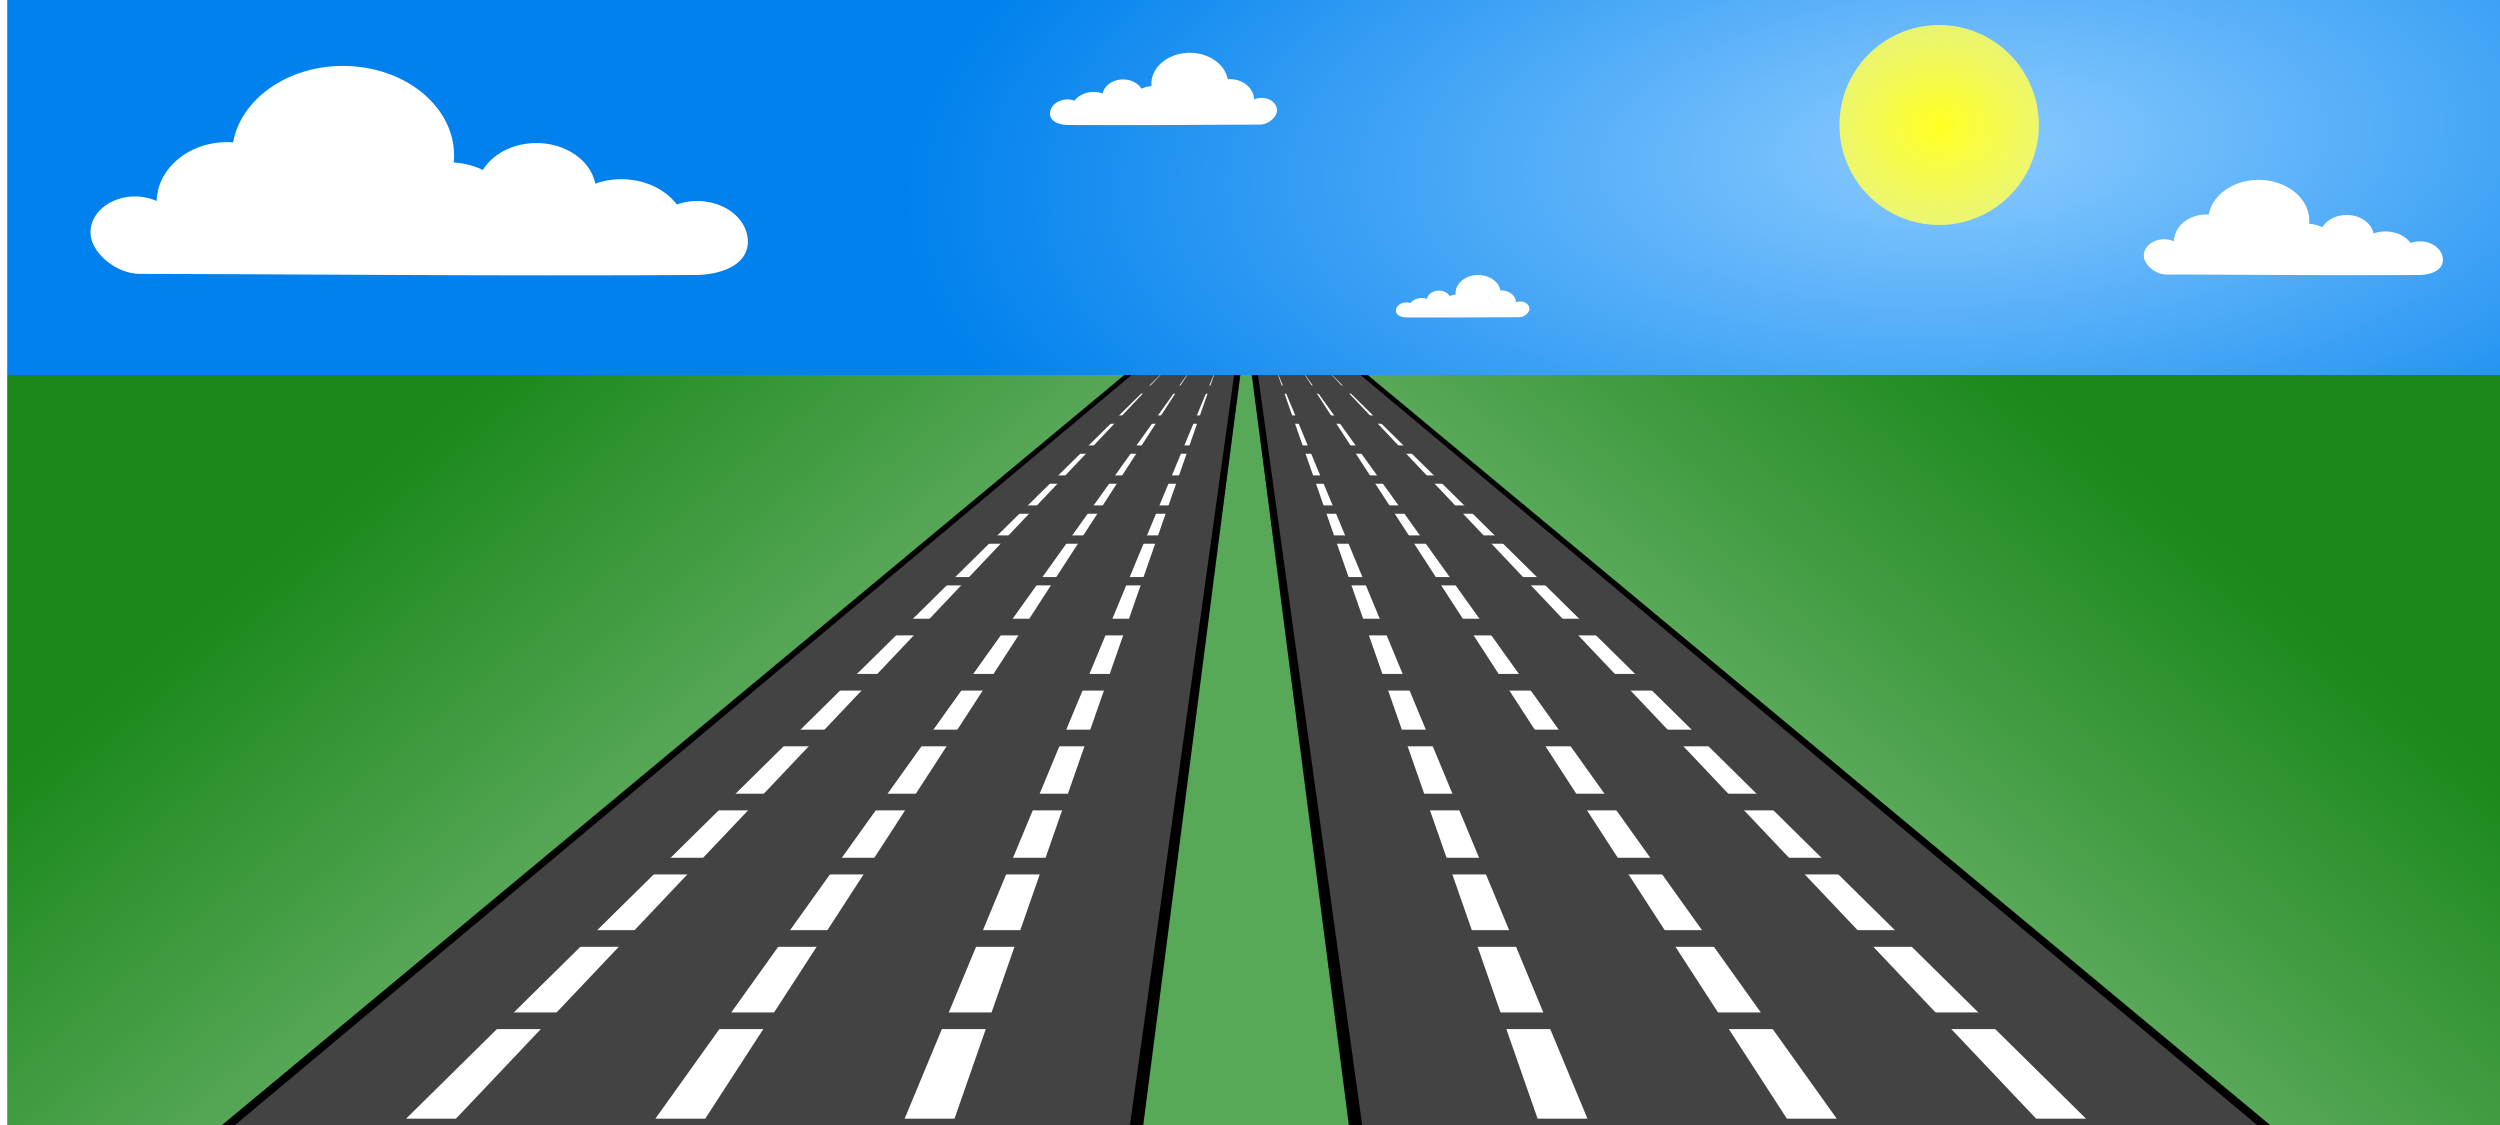
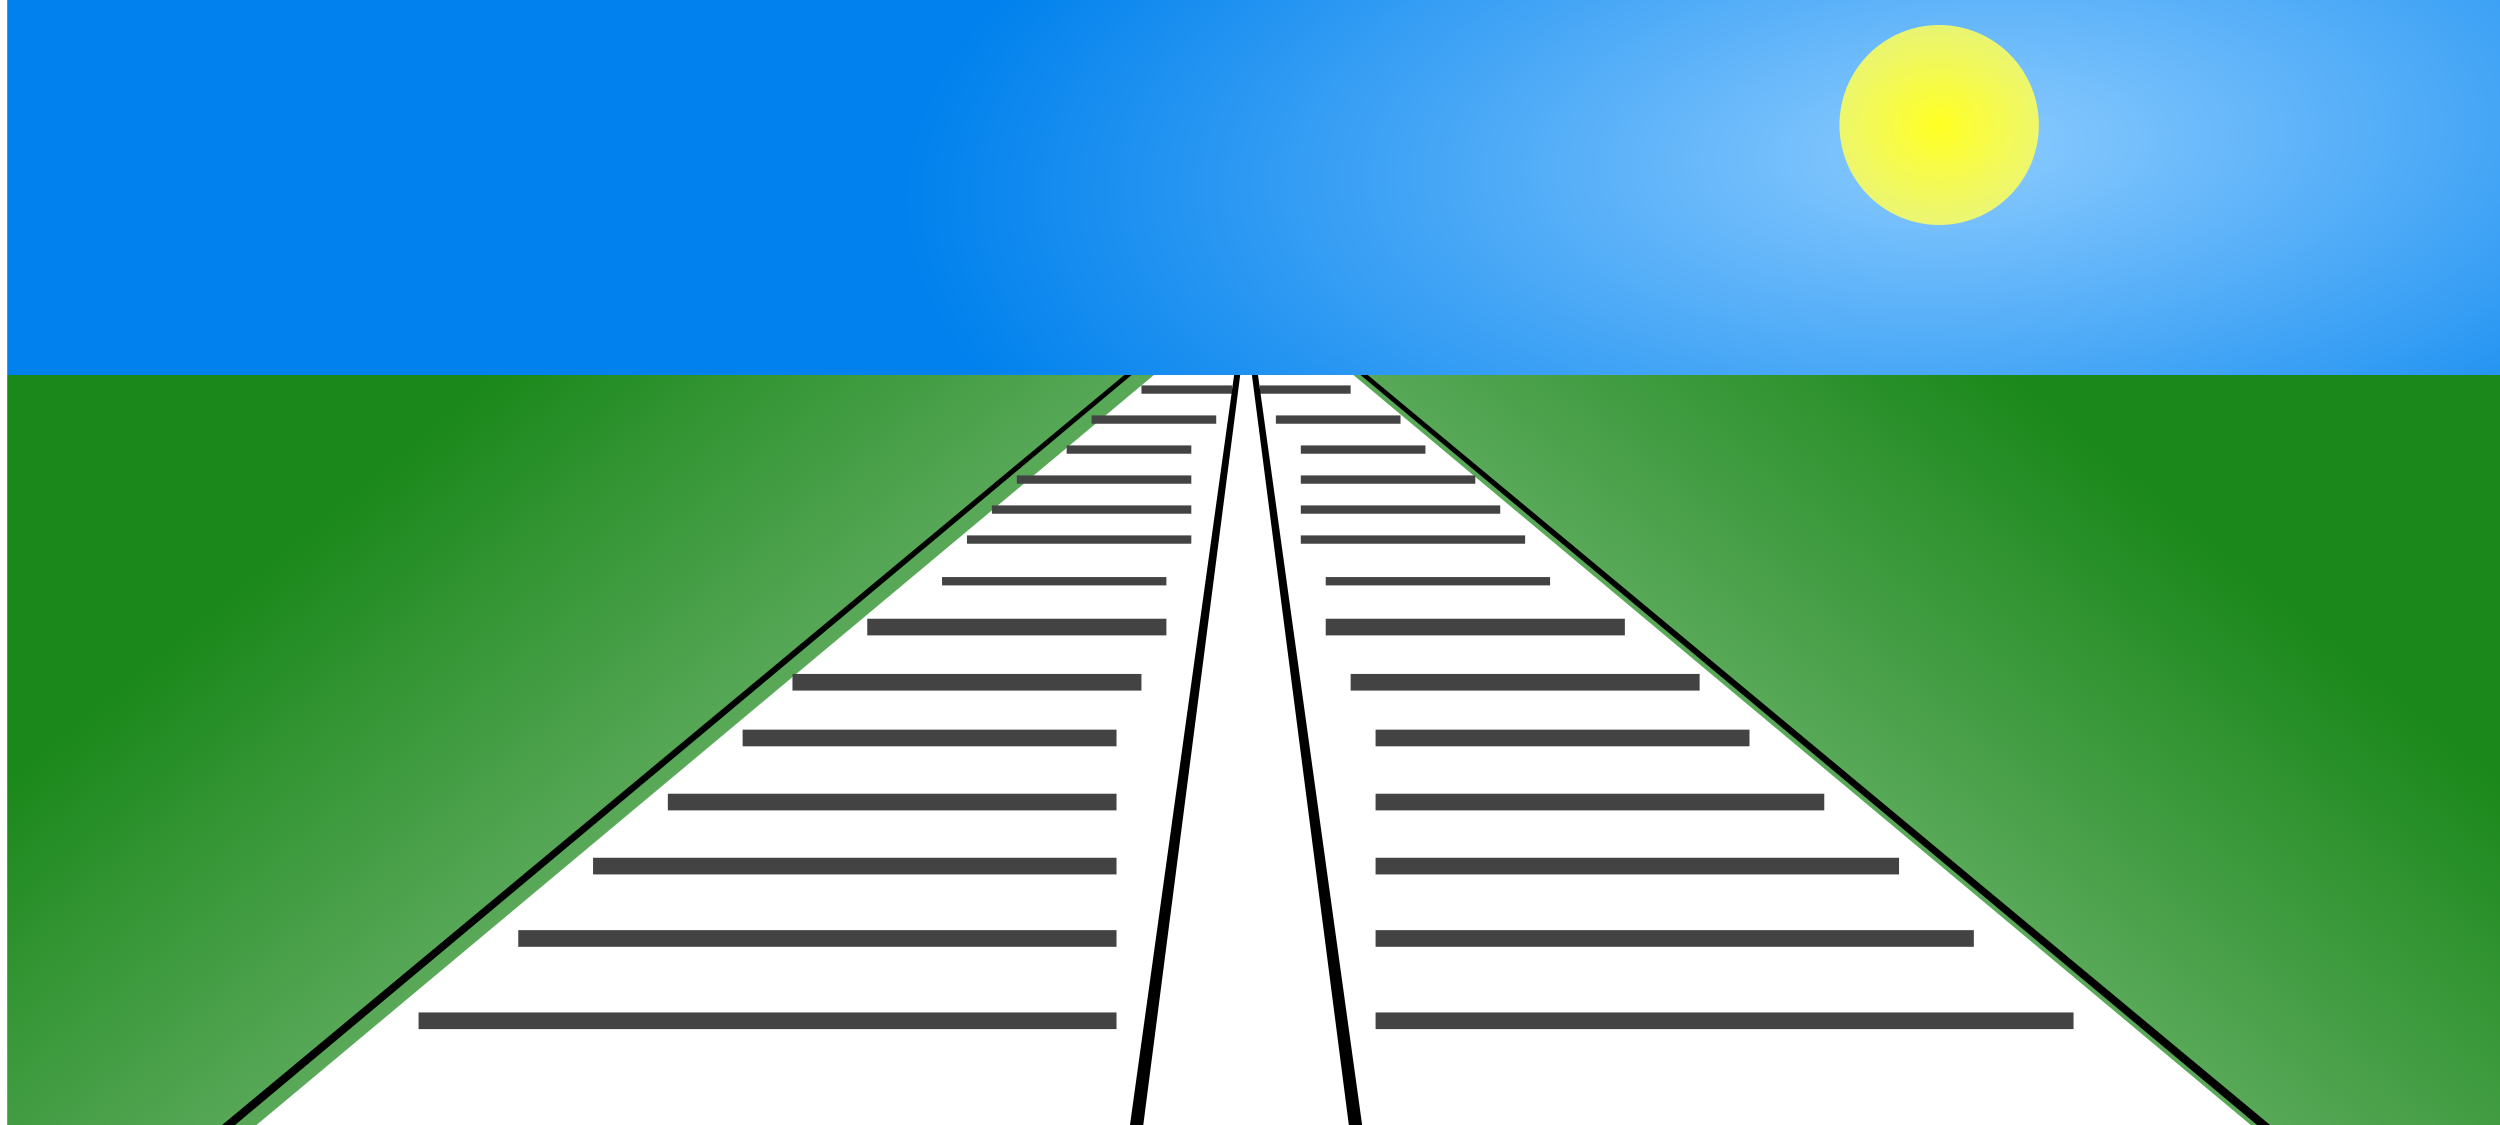
<svg xmlns="http://www.w3.org/2000/svg" xmlns:xlink="http://www.w3.org/1999/xlink" viewBox="0 0 1000 450" version="1.0">
  <defs>
    <radialGradient id="f" gradientUnits="userSpaceOnUse" cy="25" cx="-50" gradientTransform="matrix(1.562 0 0 1.375 28.125 -9.375)" r="25">
      <stop offset="0" stop-color="#ff2" />
      <stop offset="1" stop-color="#ffff71" stop-opacity=".794" />
    </radialGradient>
    <radialGradient id="d" gradientUnits="userSpaceOnUse" cy="-5.607" cx="78.461" gradientTransform="matrix(8.502 -.469 .092 3.778 115.79 117.04)" r="50">
      <stop offset="0" stop-color="#8bcbff" />
      <stop offset="1" stop-color="#0081ed" />
    </radialGradient>
    <linearGradient id="a" y2="58.536" gradientUnits="userSpaceOnUse" x2="54.309" gradientTransform="matrix(9.971 0 0 3.333 -.004 116.67)" y1="39.62" x1="7.248">
      <stop offset="0" stop-color="#1a881a" />
      <stop offset=".5" stop-color="#1a881a" stop-opacity=".722" />
      <stop offset="1" stop-color="#1a881a" stop-opacity="0" />
    </linearGradient>
    <filter id="e" height="1.456" width="1.456" y="-.228" x="-.228">
      <feGaussianBlur stdDeviation="4.75" />
    </filter>
  </defs>
  <g transform="translate(2.887)">
-     <path d="M492.26 150h9.97l39.88 300h-89.74l39.89-300z" fill-opacity=".733" fill="#1a881a" />
    <path id="b" d="M-.004 150h458.67L99.706 450H-.008V150z" fill="url(#a)" />
    <use xlink:href="#b" transform="matrix(-1 0 0 1 997.11 0)" height="100" width="100" />
    <g id="c">
-       <path d="M50.961 9.25h4l37.75 94.5-37.538-.75-4.212-93.75z" fill="#434343" transform="matrix(9.971 0 0 3.333 -11.031 114.17)" />
      <g fill="#fff">
        <path d="M52 10l30.5 90h-2L52 10zM51 10l21.5 90h-2L51 10zM50 10l12.5 90h-2L50 10z" transform="matrix(9.971 0 0 3.333 8.911 114.17)" />
      </g>
      <path stroke-width="0" fill="#434343" d="M52 15.6h5v1h-5zM54 35h9v1h-9zM54 40h12v2H54zM55 46.625h14v2H55zM56 53.312h15v2H56zM56 61h18v2H56zM56 68.688h21v2H56zM56 77.375h24v2H56zM56 87.25h28v2H56zM53 19.2h5v1h-5zM53 22.8h7v1h-7zM53 26.4h8v1h-8zM53 30h9v1h-9zM51.358 12H55v1h-3.642z" transform="matrix(9.971 0 0 3.333 -11.031 114.17)" />
      <path d="M535.12 142.5l.6.53 4.37 3.63h1.03l-6-4.16zm4.97 4.16h-39.97v.84L540.5 460l.31.84h2.16l374.56 2.5 3.72.1-1.56-1.25-379.6-315.53zm-37.59.84l36.75.84 374.53 313.32-368-2.5L502.5 147.5z" transform="matrix(1 0 0 1 -2.887 -2.495)" />
    </g>
    <use xlink:href="#c" transform="matrix(-1 0 0 1 991.07 0)" height="100" width="100" />
    <path fill="url(#d)" d="M-.004 0h997.12v150H-.004z" />
    <path d="M-25 25a25 25 0 11-50 0 25 25 0 1150 0z" transform="matrix(1.595 0 0 1.6 852.53 10)" filter="url(#e)" fill="url(#f)" />
-     <path d="M900.6 71.953c-10.16 0-18.57 6.045-20 13.909-.36-.026-.72-.042-1.08-.042-6.99 0-12.68 4.78-12.84 10.715a9.554 9.554 0 00-3.94-.826c-4.47 0-8.1 2.928-8.1 6.531 0 3.6 4.57 7.56 9.05 7.56 37.9.09 63.08.4 100.85.2 5.09 0 9.74-1.94 9.74-6.04 0-4.099-4.13-7.425-9.21-7.425-1.33 0-2.59.227-3.73.634-2.06-2.754-5.81-4.597-10.09-4.597-1.69 0-3.29.288-4.74.803-.81-4.181-5.3-7.386-10.71-7.386-4.28 0-7.98 1.995-9.74 4.893a14.612 14.612 0 00-5.31-1.367c.04-.421.06-.843.06-1.272 0-8.991-9.05-16.29-20.21-16.29zM588.37 110c4.53 0 8.28 2.7 8.92 6.2.16-.01.32-.01.49-.01 3.11 0 5.65 2.13 5.72 4.78a4.2 4.2 0 011.76-.37c1.99 0 3.61 1.3 3.61 2.91s-2.04 3.37-4.03 3.37c-16.91.04-28.14.18-44.99.09-2.27 0-4.35-.86-4.35-2.69s1.84-3.31 4.11-3.31c.59 0 1.16.1 1.66.28.92-1.23 2.6-2.05 4.51-2.05.75 0 1.47.13 2.11.36.36-1.87 2.37-3.3 4.78-3.3 1.91 0 3.56.89 4.34 2.18.71-.33 1.51-.55 2.37-.61-.02-.18-.03-.37-.03-.56 0-4.01 4.04-7.27 9.02-7.27zM134.31 26.379c-22.31 0-40.808 13.286-43.953 30.569a33.464 33.464 0 00-2.382-.093c-15.355 0-27.86 10.506-28.202 23.551-2.566-1.154-5.513-1.816-8.658-1.816-9.83 0-17.816 6.435-17.816 14.356 0 7.924 10.057 16.604 19.886 16.604 83.305.22 138.66.89 221.66.45 11.19 0 21.41-4.27 21.41-13.277 0-9.006-9.07-16.317-20.25-16.317-2.91 0-5.68.499-8.18 1.394-4.54-6.054-12.77-10.104-22.18-10.104-3.71 0-7.24.634-10.43 1.765-1.77-9.189-11.64-16.234-23.54-16.234-9.39 0-17.52 4.385-21.4 10.754-3.47-1.656-7.44-2.718-11.67-3.004.09-.925.14-1.853.14-2.796 0-19.761-19.9-35.802-44.43-35.802zM473.02 21.13c7.71 0 14.09 4.587 15.18 10.554.27-.02.54-.032.82-.032 5.3 0 9.62 3.627 9.74 8.131a7.25 7.25 0 012.99-.627c3.39 0 6.15 2.222 6.15 4.956 0 2.735-3.47 5.733-6.87 5.733-28.76.074-47.87.306-76.53.155-3.86 0-7.39-1.475-7.39-4.584s3.14-5.633 6.99-5.633c1.01 0 1.96.172 2.83.481 1.57-2.09 4.41-3.488 7.66-3.488 1.28 0 2.5.218 3.6.609.61-3.173 4.02-5.605 8.12-5.605 3.25 0 6.05 1.514 7.39 3.713 1.2-.572 2.57-.938 4.03-1.037-.03-.319-.05-.64-.05-.966 0-6.822 6.88-12.36 15.34-12.36z" fill="#fff" />
  </g>
</svg>